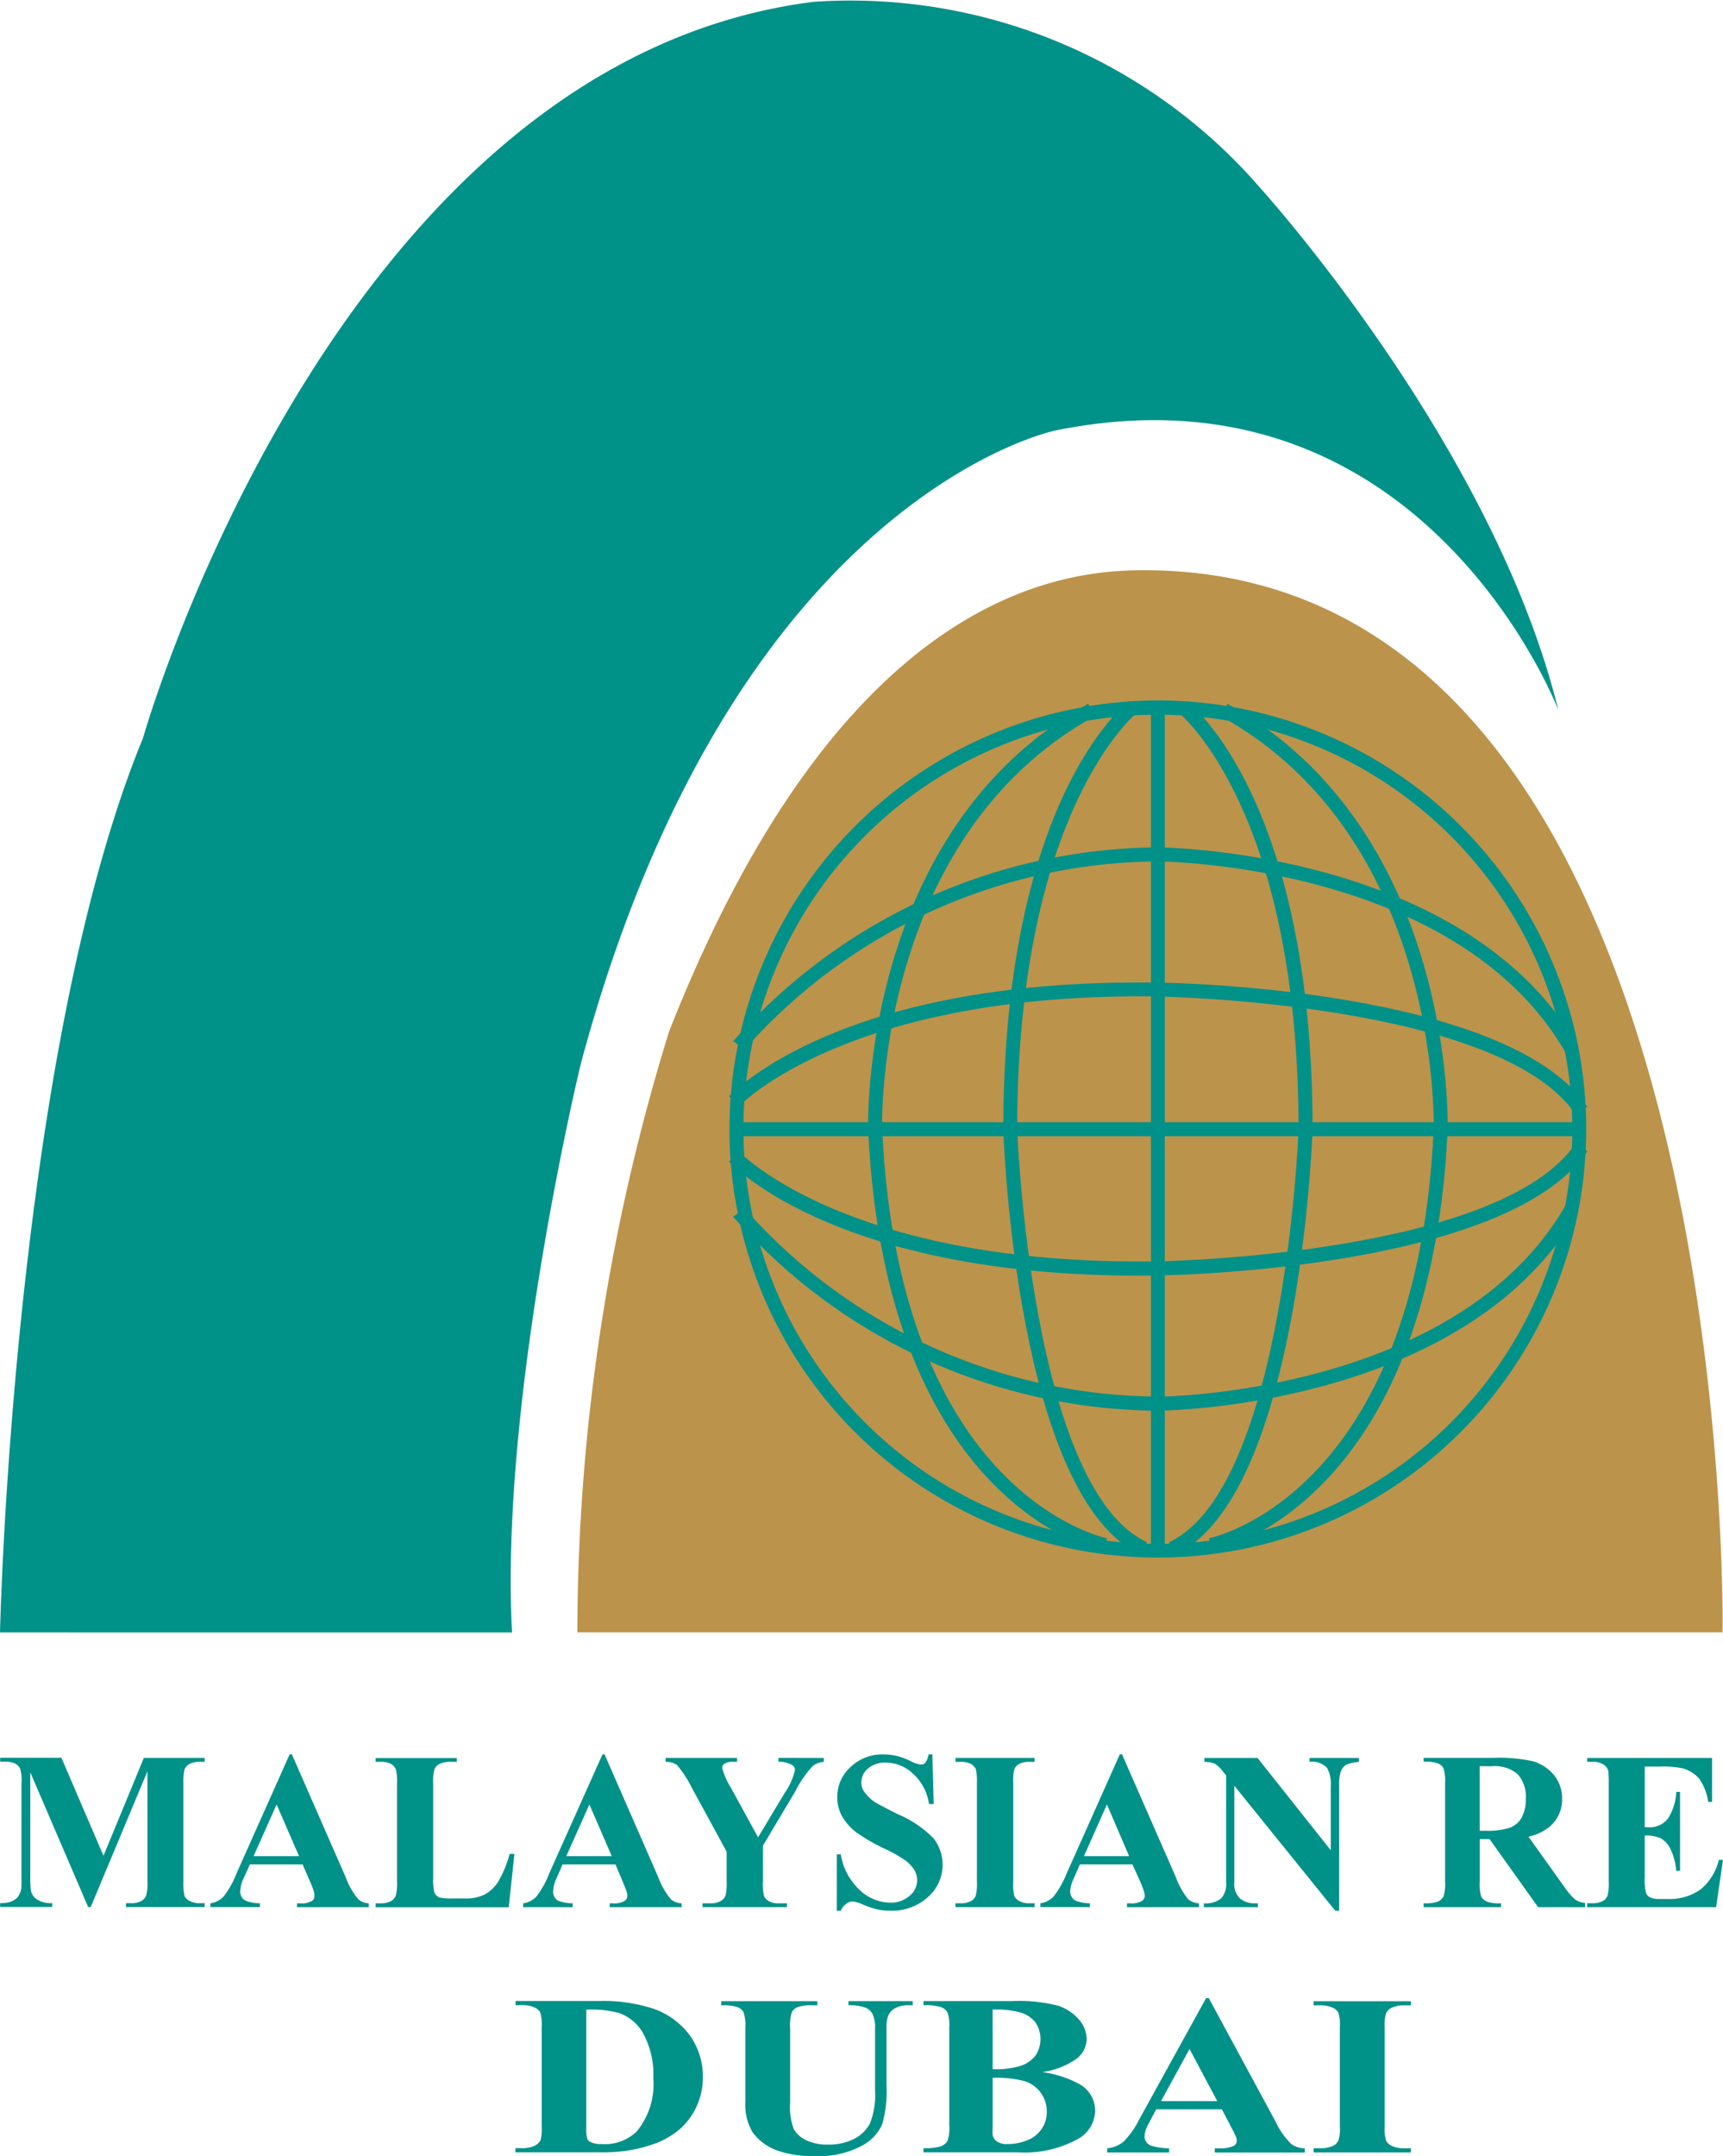
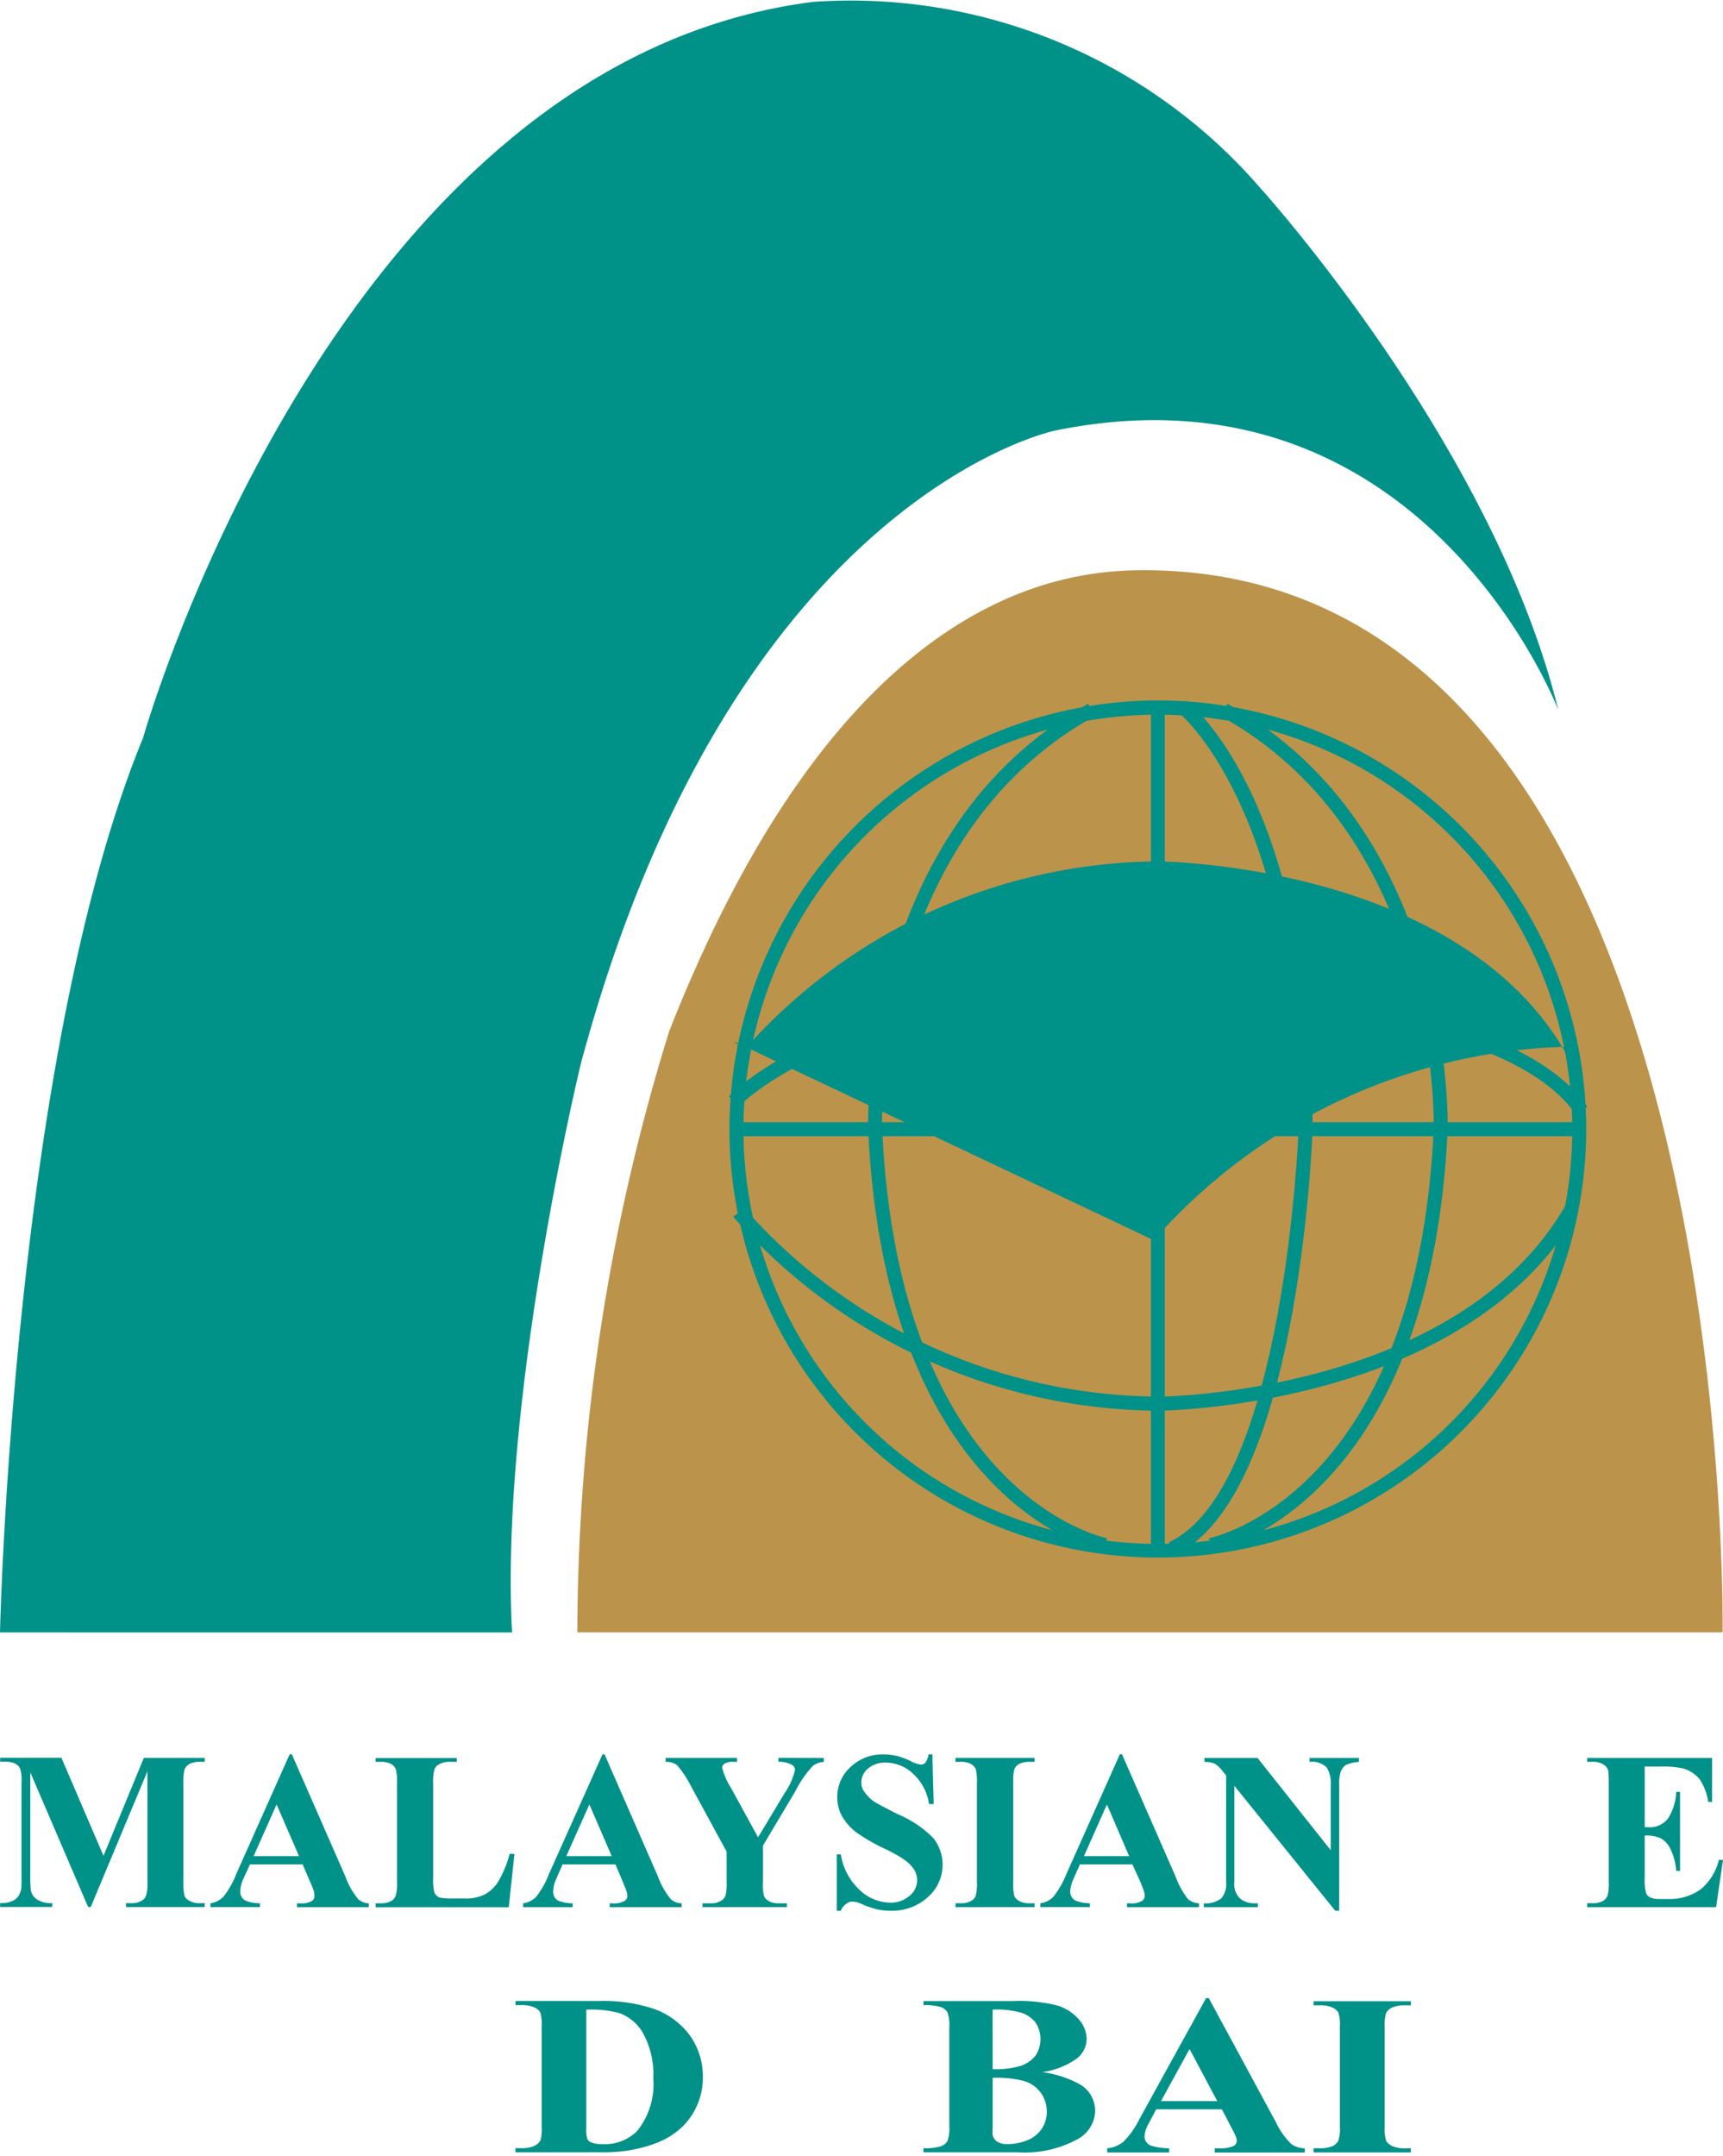
<svg xmlns="http://www.w3.org/2000/svg" width="80" height="100.062">
  <defs>
    <style>
            .cls-1{fill:#009189}
        </style>
  </defs>
  <g id="Group_783" data-name="Group 783" transform="translate(-36.85 -471.536)">
    <path id="Path_173" data-name="Path 173" class="cls-1" d="M36.85 547.3s.589-26.8 6.641-41.513c0 0 8.865-31.357 31.133-34.166a25.152 25.152 0 0 1 20.744 8.644s10.806 11.891 13.835 24.224c0 0-6.271-16.435-23.343-12.974 0 0-14.978 3.026-22.047 29.412 0 0-3.775 15.565-3.188 26.375z" />
    <path id="Path_174" data-name="Path 174" d="M60.913 544.587h53.173s.8-49.295-26.871-49.295c-3.881 0-14.044 1.078-22.042 21.407a94.579 94.579 0 0 0-4.26 27.888" transform="translate(2.744 2.709)" style="fill:#bc934b" />
    <path id="Path_175" data-name="Path 175" class="cls-1" d="M67.9 520.617a19.243 19.243 0 1 1 19.238 19.247A19.26 19.26 0 0 1 67.9 520.617m-.648 0a19.89 19.89 0 1 0 19.887-19.9 19.918 19.918 0 0 0-19.887 19.9" transform="translate(3.467 3.328)" />
    <path id="Rectangle_143" data-name="Rectangle 143" class="cls-1" transform="translate(71.048 523.619)" d="M0 0h39.132v.651H0z" />
    <path id="Path_176" data-name="Path 176" class="cls-1" d="m67.233 517.756.482.442c.05-.055 5.083-5.293 19.428-5.082.156.008 15.871.273 19.4 5.476l.54-.359c-3.728-5.489-19.276-5.758-19.929-5.758-14.675-.231-19.707 5.06-19.925 5.282" transform="translate(3.465 4.668)" />
-     <path id="Path_177" data-name="Path 177" class="cls-1" d="m67.413 515.828.516.4a25.832 25.832 0 0 1 19.195-8.737c.138 0 13.928.1 18.956 8.915l.564-.325c-5.223-9.138-19.375-9.242-19.52-9.242a26.51 26.51 0 0 0-19.711 8.99" transform="translate(3.485 4.026)" />
-     <path id="Path_178" data-name="Path 178" class="cls-1" d="M87.145 524.646c-14.347.216-19.38-5.028-19.43-5.082l-.482.452c.215.214 5.239 5.507 19.925 5.286.653-.015 16.2-.28 19.929-5.771l-.54-.363c-3.533 5.2-19.247 5.478-19.4 5.478" transform="translate(3.465 5.432)" />
+     <path id="Path_177" data-name="Path 177" class="cls-1" d="m67.413 515.828.516.4a25.832 25.832 0 0 1 19.195-8.737c.138 0 13.928.1 18.956 8.915l.564-.325a26.51 26.51 0 0 0-19.711 8.99" transform="translate(3.485 4.026)" />
    <path id="Path_179" data-name="Path 179" class="cls-1" d="M87.125 530.632a25.829 25.829 0 0 1-19.2-8.744l-.514.4a26.494 26.494 0 0 0 19.711 9c.145 0 14.3-.106 19.522-9.249l-.568-.321c-5.027 8.808-18.819 8.92-18.954 8.92" transform="translate(3.485 5.722)" />
    <path id="Rectangle_144" data-name="Rectangle 144" class="cls-1" transform="translate(90.288 504.379)" d="M0 0h.644v39.136H0z" />
-     <path id="Path_180" data-name="Path 180" class="cls-1" d="M78.664 520.615c.023.714.657 17.112 6.395 19.755l.274-.588c-5.374-2.484-6.02-19.005-6.022-19.174 0-14.857 5.545-19.315 5.6-19.357l-.4-.516c-.241.186-5.845 4.651-5.845 19.88" transform="translate(4.768 3.33)" />
    <path id="Path_181" data-name="Path 181" class="cls-1" d="M73.032 520.614c.817 17.575 10.855 19.589 10.967 19.6l.114-.632c-.1-.02-9.649-1.981-10.43-19-.007-.125-.36-13.492 9.878-19.161l-.314-.567c-10.583 5.857-10.223 19.618-10.215 19.752" transform="translate(4.126 3.344)" />
    <path id="Path_182" data-name="Path 182" class="cls-1" d="M85.992 501.258c.055.036 5.595 4.494 5.595 19.361 0 .155-.648 16.687-6.02 19.167l.272.582c5.736-2.64 6.371-19.043 6.4-19.739 0-15.242-5.611-19.707-5.854-19.893z" transform="translate(5.555 3.33)" />
    <path id="Path_183" data-name="Path 183" class="cls-1" d="M87.786 501.429c10.24 5.669 9.887 19.037 9.885 19.168-.785 17.008-10.335 18.968-10.43 18.989l.116.632c.095-.015 10.146-2.029 10.964-19.6 0-.14.374-13.9-10.223-19.761z" transform="translate(5.746 3.344)" />
    <path id="Path_184" data-name="Path 184" class="cls-1" d="m41.654 549.317 1.874-4.545h2.826v.182h-.227a1.043 1.043 0 0 0-.495.106.575.575 0 0 0-.213.237 2.5 2.5 0 0 0-.057.647v4.581a2.7 2.7 0 0 0 .057.666.546.546 0 0 0 .246.225.885.885 0 0 0 .461.1h.227v.179H42.7v-.179h.227a.937.937 0 0 0 .5-.112.487.487 0 0 0 .206-.244 1.916 1.916 0 0 0 .063-.638v-5.13l-2.634 6.3h-.121l-2.686-6.25v4.868a5.253 5.253 0 0 0 .029.625.66.66 0 0 0 .289.411 1.183 1.183 0 0 0 .7.166v.179h-2.418v-.179h.076a1.209 1.209 0 0 0 .433-.073.755.755 0 0 0 .316-.216.965.965 0 0 0 .156-.381 5.144 5.144 0 0 0 .01-.531v-4.374a1.845 1.845 0 0 0-.061-.663.512.512 0 0 0-.229-.236 1.114 1.114 0 0 0-.471-.091h-.229v-.182H39.7z" transform="translate(.001 8.351)" />
    <path id="Path_185" data-name="Path 185" class="cls-1" d="M50.272 550.59a3.566 3.566 0 0 1 .152.4.573.573 0 0 1 .023.194.259.259 0 0 1-.1.236.949.949 0 0 1-.566.12h-.141v.178h3.332v-.178a.8.8 0 0 1-.482-.186 3.4 3.4 0 0 1-.593-1.036l-2.497-5.697h-.1l-2.475 5.545a4.123 4.123 0 0 1-.592 1.056 1.03 1.03 0 0 1-.613.315v.178h2.3v-.178a1.85 1.85 0 0 1-.675-.125.468.468 0 0 1-.241-.434 1.51 1.51 0 0 1 .141-.566l.312-.682H49.9zm-2.648-1.24 1.069-2.4 1.042 2.4z" transform="translate(1 8.334)" />
    <path id="Path_186" data-name="Path 186" class="cls-1" d="m58.951 549.225-.265 2.48h-6.18v-.185h.229a.95.95 0 0 0 .495-.108.477.477 0 0 0 .208-.245 2.07 2.07 0 0 0 .062-.643v-4.576a2.231 2.231 0 0 0-.062-.666.564.564 0 0 0-.227-.237 1.056 1.056 0 0 0-.476-.091h-.229v-.177h3.768v.177h-.312a1.018 1.018 0 0 0-.507.11.448.448 0 0 0-.217.238 2.06 2.06 0 0 0-.061.646v4.408a2.281 2.281 0 0 0 .061.674.455.455 0 0 0 .244.225 2.933 2.933 0 0 0 .619.04h.564a1.888 1.888 0 0 0 .92-.194 1.7 1.7 0 0 0 .634-.622 5.207 5.207 0 0 0 .509-1.254z" transform="translate(1.785 8.352)" />
    <path id="Path_187" data-name="Path 187" class="cls-1" d="M63.3 550.59c.1.236.146.369.154.4a.553.553 0 0 1 .038.194.283.283 0 0 1-.118.236.954.954 0 0 1-.566.12h-.137v.178h3.339v-.178a.833.833 0 0 1-.495-.186 3.5 3.5 0 0 1-.592-1.036l-2.49-5.694h-.095l-2.482 5.545a4.135 4.135 0 0 1-.589 1.056 1.052 1.052 0 0 1-.615.315v.178h2.3v-.178a1.976 1.976 0 0 1-.678-.125.472.472 0 0 1-.229-.434 1.591 1.591 0 0 1 .139-.566l.3-.682h2.456zm-2.644-1.24 1.072-2.4 1.039 2.4z" transform="translate(2.487 8.334)" />
    <path id="Path_188" data-name="Path 188" class="cls-1" d="M71.936 544.773v.184a.9.9 0 0 0-.522.2 5.058 5.058 0 0 0-.805 1.172l-1.5 2.516v1.684a2.063 2.063 0 0 0 .057.666.488.488 0 0 0 .222.225.822.822 0 0 0 .443.1h.392v.178h-3.918v-.178h.37a.887.887 0 0 0 .482-.11.485.485 0 0 0 .213-.246 2.213 2.213 0 0 0 .055-.639v-1.4l-1.623-2.98a5.3 5.3 0 0 0-.68-1.042.9.9 0 0 0-.53-.148v-.184h3.316v.184h-.149a.761.761 0 0 0-.427.081.241.241 0 0 0-.118.185 3.316 3.316 0 0 0 .408.936l1.261 2.3 1.252-2.082a3.015 3.015 0 0 0 .463-1.043.27.27 0 0 0-.137-.236 1.245 1.245 0 0 0-.632-.144v-.184z" transform="translate(3.164 8.352)" />
    <path id="Path_189" data-name="Path 189" class="cls-1" d="m76.163 544.621.063 2.311h-.219a2.332 2.332 0 0 0-.732-1.4 1.85 1.85 0 0 0-1.275-.524 1.224 1.224 0 0 0-.828.276.837.837 0 0 0-.307.644.719.719 0 0 0 .114.4 1.886 1.886 0 0 0 .47.483c.162.108.535.3 1.115.594a5.074 5.074 0 0 1 1.652 1.116 1.991 1.991 0 0 1-.261 2.729 2.473 2.473 0 0 1-1.747.633 2.662 2.662 0 0 1-.617-.067 4.21 4.21 0 0 1-.745-.262 1.268 1.268 0 0 0-.412-.1.477.477 0 0 0-.274.114.666.666 0 0 0-.248.319h-.185v-2.622h.185a2.864 2.864 0 0 0 .88 1.659 2.081 2.081 0 0 0 1.4.583 1.313 1.313 0 0 0 .919-.321.923.923 0 0 0 .345-.722.95.95 0 0 0-.128-.473 1.808 1.808 0 0 0-.4-.43 6.2 6.2 0 0 0-.947-.54 8.869 8.869 0 0 1-1.368-.79 2.577 2.577 0 0 1-.643-.732 1.808 1.808 0 0 1-.221-.883 1.843 1.843 0 0 1 .614-1.4 2.116 2.116 0 0 1 1.533-.588 2.647 2.647 0 0 1 .661.081 3.632 3.632 0 0 1 .588.222 1.328 1.328 0 0 0 .479.167.274.274 0 0 0 .213-.084.852.852 0 0 0 .147-.387z" transform="translate(3.977 8.334)" />
    <path id="Path_190" data-name="Path 190" class="cls-1" d="M80.346 551.52v.179h-3.673v-.179h.234a.948.948 0 0 0 .5-.112.457.457 0 0 0 .206-.244 2.18 2.18 0 0 0 .055-.638v-4.578a2.446 2.446 0 0 0-.055-.666.582.582 0 0 0-.236-.236 1.049 1.049 0 0 0-.471-.091h-.234v-.182h3.673v.182h-.24a1.035 1.035 0 0 0-.491.106.5.5 0 0 0-.208.237 2.207 2.207 0 0 0-.052.651v4.578a2.369 2.369 0 0 0 .052.666.546.546 0 0 0 .236.226.9.9 0 0 0 .463.1z" transform="translate(4.541 8.351)" />
    <path id="Path_191" data-name="Path 191" class="cls-1" d="M84.873 550.59c.092.236.139.369.15.4a.914.914 0 0 1 .032.194.277.277 0 0 1-.118.236.938.938 0 0 1-.566.12h-.139v.178h3.342v-.178a.889.889 0 0 1-.5-.186 3.707 3.707 0 0 1-.577-1.036L84 544.621h-.1l-2.475 5.545a4.291 4.291 0 0 1-.6 1.056 1.018 1.018 0 0 1-.615.315v.178h2.3v-.178a1.891 1.891 0 0 1-.674-.125.484.484 0 0 1-.242-.434 1.654 1.654 0 0 1 .152-.566l.3-.682h2.438zm-2.64-1.24 1.067-2.4 1.032 2.4z" transform="translate(4.945 8.334)" />
    <path id="Path_192" data-name="Path 192" class="cls-1" d="m89.517 544.773 3.4 4.285v-2.972a1.5 1.5 0 0 0-.17-.846.933.933 0 0 0-.814-.283v-.184h2.292v.184a1.951 1.951 0 0 0-.6.135.653.653 0 0 0-.238.3 1.986 1.986 0 0 0-.081.694v5.781h-.179l-4.686-5.8v4.459a.914.914 0 0 0 .284.79 1.089 1.089 0 0 0 .643.206h.166v.178h-2.511v-.178a1.174 1.174 0 0 0 .814-.235 1.041 1.041 0 0 0 .222-.761v-4.944l-.141-.166a1.4 1.4 0 0 0-.377-.37 1.208 1.208 0 0 0-.489-.088v-.184z" transform="translate(5.721 8.352)" />
-     <path id="Path_193" data-name="Path 193" class="cls-1" d="m99.247 548.542 2.253 3.158h2.181v-.2a.931.931 0 0 1-.487-.174 3.581 3.581 0 0 1-.469-.555l-1.673-2.345a2.3 2.3 0 0 0 1-.477 1.641 1.641 0 0 0 .561-1.267 1.714 1.714 0 0 0-.369-1.105 2.03 2.03 0 0 0-.959-.644 7.274 7.274 0 0 0-1.855-.164h-3.245v.179a1.7 1.7 0 0 1 .677.086.5.5 0 0 1 .248.221 2.081 2.081 0 0 1 .069.705v4.54a1.978 1.978 0 0 1-.069.7.581.581 0 0 1-.248.236 1.755 1.755 0 0 1-.677.082v.182h3.591v-.182a1.734 1.734 0 0 1-.67-.082.574.574 0 0 1-.253-.236 2.112 2.112 0 0 1-.065-.7v-1.96zm.092-3.383a1.654 1.654 0 0 1 1.206.363 1.56 1.56 0 0 1 .382 1.164 1.726 1.726 0 0 1-.2.871 1.031 1.031 0 0 1-.577.466 3.364 3.364 0 0 1-1.082.131h-.282v-3z" transform="translate(6.766 8.352)" />
    <path id="Path_194" data-name="Path 194" class="cls-1" d="M105.672 545.174v2.815h.135a1.074 1.074 0 0 0 .951-.412 2.472 2.472 0 0 0 .377-1.229h.177v3.667h-.177a2.853 2.853 0 0 0-.254-.989 1.137 1.137 0 0 0-.461-.522 1.666 1.666 0 0 0-.748-.128v1.953a2.387 2.387 0 0 0 .057.694.354.354 0 0 0 .175.211.926.926 0 0 0 .423.086h.414a2.481 2.481 0 0 0 1.534-.451 2.558 2.558 0 0 0 .84-1.364h.192l-.32 2.195H103v-.183h.235a.972.972 0 0 0 .5-.106.5.5 0 0 0 .211-.246 2.185 2.185 0 0 0 .057-.639v-4.581a5.2 5.2 0 0 0-.023-.574.5.5 0 0 0-.2-.279.9.9 0 0 0-.541-.139H103v-.179h5.8v2.041h-.18a2.53 2.53 0 0 0-.411-1.071 1.572 1.572 0 0 0-.764-.485 4.387 4.387 0 0 0-1.069-.085z" transform="translate(7.543 8.352)" />
    <path id="Path_195" data-name="Path 195" class="cls-1" d="M61.623 555.3v5.478a1.611 1.611 0 0 0 .05.534.343.343 0 0 0 .173.149 1.233 1.233 0 0 0 .5.078 2.124 2.124 0 0 0 1.623-.59 3.458 3.458 0 0 0 .765-2.474 3.946 3.946 0 0 0-.521-2.16 2.093 2.093 0 0 0-1.065-.858 5.019 5.019 0 0 0-1.522-.156m-3.294 6.622v-.192h.286a1.4 1.4 0 0 0 .578-.1.662.662 0 0 0 .3-.262 2.04 2.04 0 0 0 .057-.652v-4.619a1.973 1.973 0 0 0-.068-.672.6.6 0 0 0-.284-.235 1.372 1.372 0 0 0-.578-.1h-.286v-.191H62.2a7.467 7.467 0 0 1 2.492.342 3.531 3.531 0 0 1 1.749 1.268 3.266 3.266 0 0 1 .594 1.921 3.15 3.15 0 0 1-.293 1.364 3.08 3.08 0 0 1-.758 1.032 3.8 3.8 0 0 1-1.072.652 6.737 6.737 0 0 1-1.488.38 8.447 8.447 0 0 1-1.224.062z" transform="translate(2.449 9.507)" />
-     <path id="Path_196" data-name="Path 196" class="cls-1" d="M66.908 554.907h4.461v.191h-.222a1.876 1.876 0 0 0-.694.087.541.541 0 0 0-.265.234 2.041 2.041 0 0 0-.08.751v3.438a2.882 2.882 0 0 0 .175 1.249 1.314 1.314 0 0 0 .578.506 2.221 2.221 0 0 0 1.01.2 2.566 2.566 0 0 0 1.194-.257 1.732 1.732 0 0 0 .742-.706 3.611 3.611 0 0 0 .243-1.569v-2.863a1.378 1.378 0 0 0-.12-.672.652.652 0 0 0-.305-.281 2.166 2.166 0 0 0-.81-.119v-.191H75.8v.191h-.177a1.366 1.366 0 0 0-.606.119.735.735 0 0 0-.35.357 1.5 1.5 0 0 0-.084.6v2.666a5.648 5.648 0 0 1-.2 1.786 2.1 2.1 0 0 1-.978 1.01 4.163 4.163 0 0 1-2.12.46 4.9 4.9 0 0 1-1.732-.242 2.445 2.445 0 0 1-1.181-.85 2.482 2.482 0 0 1-.343-1.393v-3.438a2 2 0 0 0-.084-.752.572.572 0 0 0-.285-.237 2.178 2.178 0 0 0-.753-.082z" transform="translate(3.428 9.507)" />
    <path id="Path_197" data-name="Path 197" class="cls-1" d="M78.55 558.064a4 4 0 0 0 1.332-.165 1.474 1.474 0 0 0 .661-.468 1.395 1.395 0 0 0 0-1.53 1.4 1.4 0 0 0-.646-.453 4.229 4.229 0 0 0-1.349-.149zm0 .4v2.253l-.008.26a.507.507 0 0 0 .176.421.811.811 0 0 0 .519.141 2.376 2.376 0 0 0 .939-.183 1.444 1.444 0 0 0 .66-.534 1.392 1.392 0 0 0 .228-.779 1.467 1.467 0 0 0-1.049-1.429 5.135 5.135 0 0 0-1.465-.15m2.317-.263a5.028 5.028 0 0 1 1.729.564 1.416 1.416 0 0 1 .712 1.222 1.528 1.528 0 0 1-.784 1.308 5.123 5.123 0 0 1-2.8.627h-4.387v-.192a2.422 2.422 0 0 0 .813-.089.606.606 0 0 0 .3-.236 1.768 1.768 0 0 0 .087-.714v-4.558a1.783 1.783 0 0 0-.087-.715.591.591 0 0 0-.3-.236 2.485 2.485 0 0 0-.809-.088v-.191h4.141a7.245 7.245 0 0 1 2.1.213 2.163 2.163 0 0 1 .975.644 1.4 1.4 0 0 1 .358.908 1.18 1.18 0 0 1-.455.9 3.566 3.566 0 0 1-1.593.629" transform="translate(4.389 9.507)" />
    <path id="Path_198" data-name="Path 198" class="cls-1" d="m88.107 559.561-1.288-2.419-1.325 2.419zm.215.382H85.27l-.362.684a1.29 1.29 0 0 0-.178.563.456.456 0 0 0 .294.436 2.965 2.965 0 0 0 .847.125v.192h-2.876v-.192a1.391 1.391 0 0 0 .764-.313 4.025 4.025 0 0 0 .741-1.058l3.088-5.6h.124l3.115 5.756a3.436 3.436 0 0 0 .733 1.031 1.136 1.136 0 0 0 .61.186v.192h-4.179v-.192h.173a1.557 1.557 0 0 0 .707-.114.264.264 0 0 0 .139-.238.524.524 0 0 0-.038-.192 5.495 5.495 0 0 0-.192-.389z" transform="translate(5.262 9.492)" />
    <path id="Path_199" data-name="Path 199" class="cls-1" d="M96.114 561.735v.192H91.6v-.192h.286a1.425 1.425 0 0 0 .606-.109.507.507 0 0 0 .255-.248 1.736 1.736 0 0 0 .071-.652v-4.619a1.885 1.885 0 0 0-.071-.672.57.57 0 0 0-.284-.235 1.349 1.349 0 0 0-.577-.1H91.6v-.191h4.517v.191h-.286a1.431 1.431 0 0 0-.6.109.55.55 0 0 0-.263.248 1.753 1.753 0 0 0-.07.652v4.619a1.823 1.823 0 0 0 .074.672.6.6 0 0 0 .289.236 1.322 1.322 0 0 0 .575.1z" transform="translate(6.243 9.507)" />
  </g>
</svg>